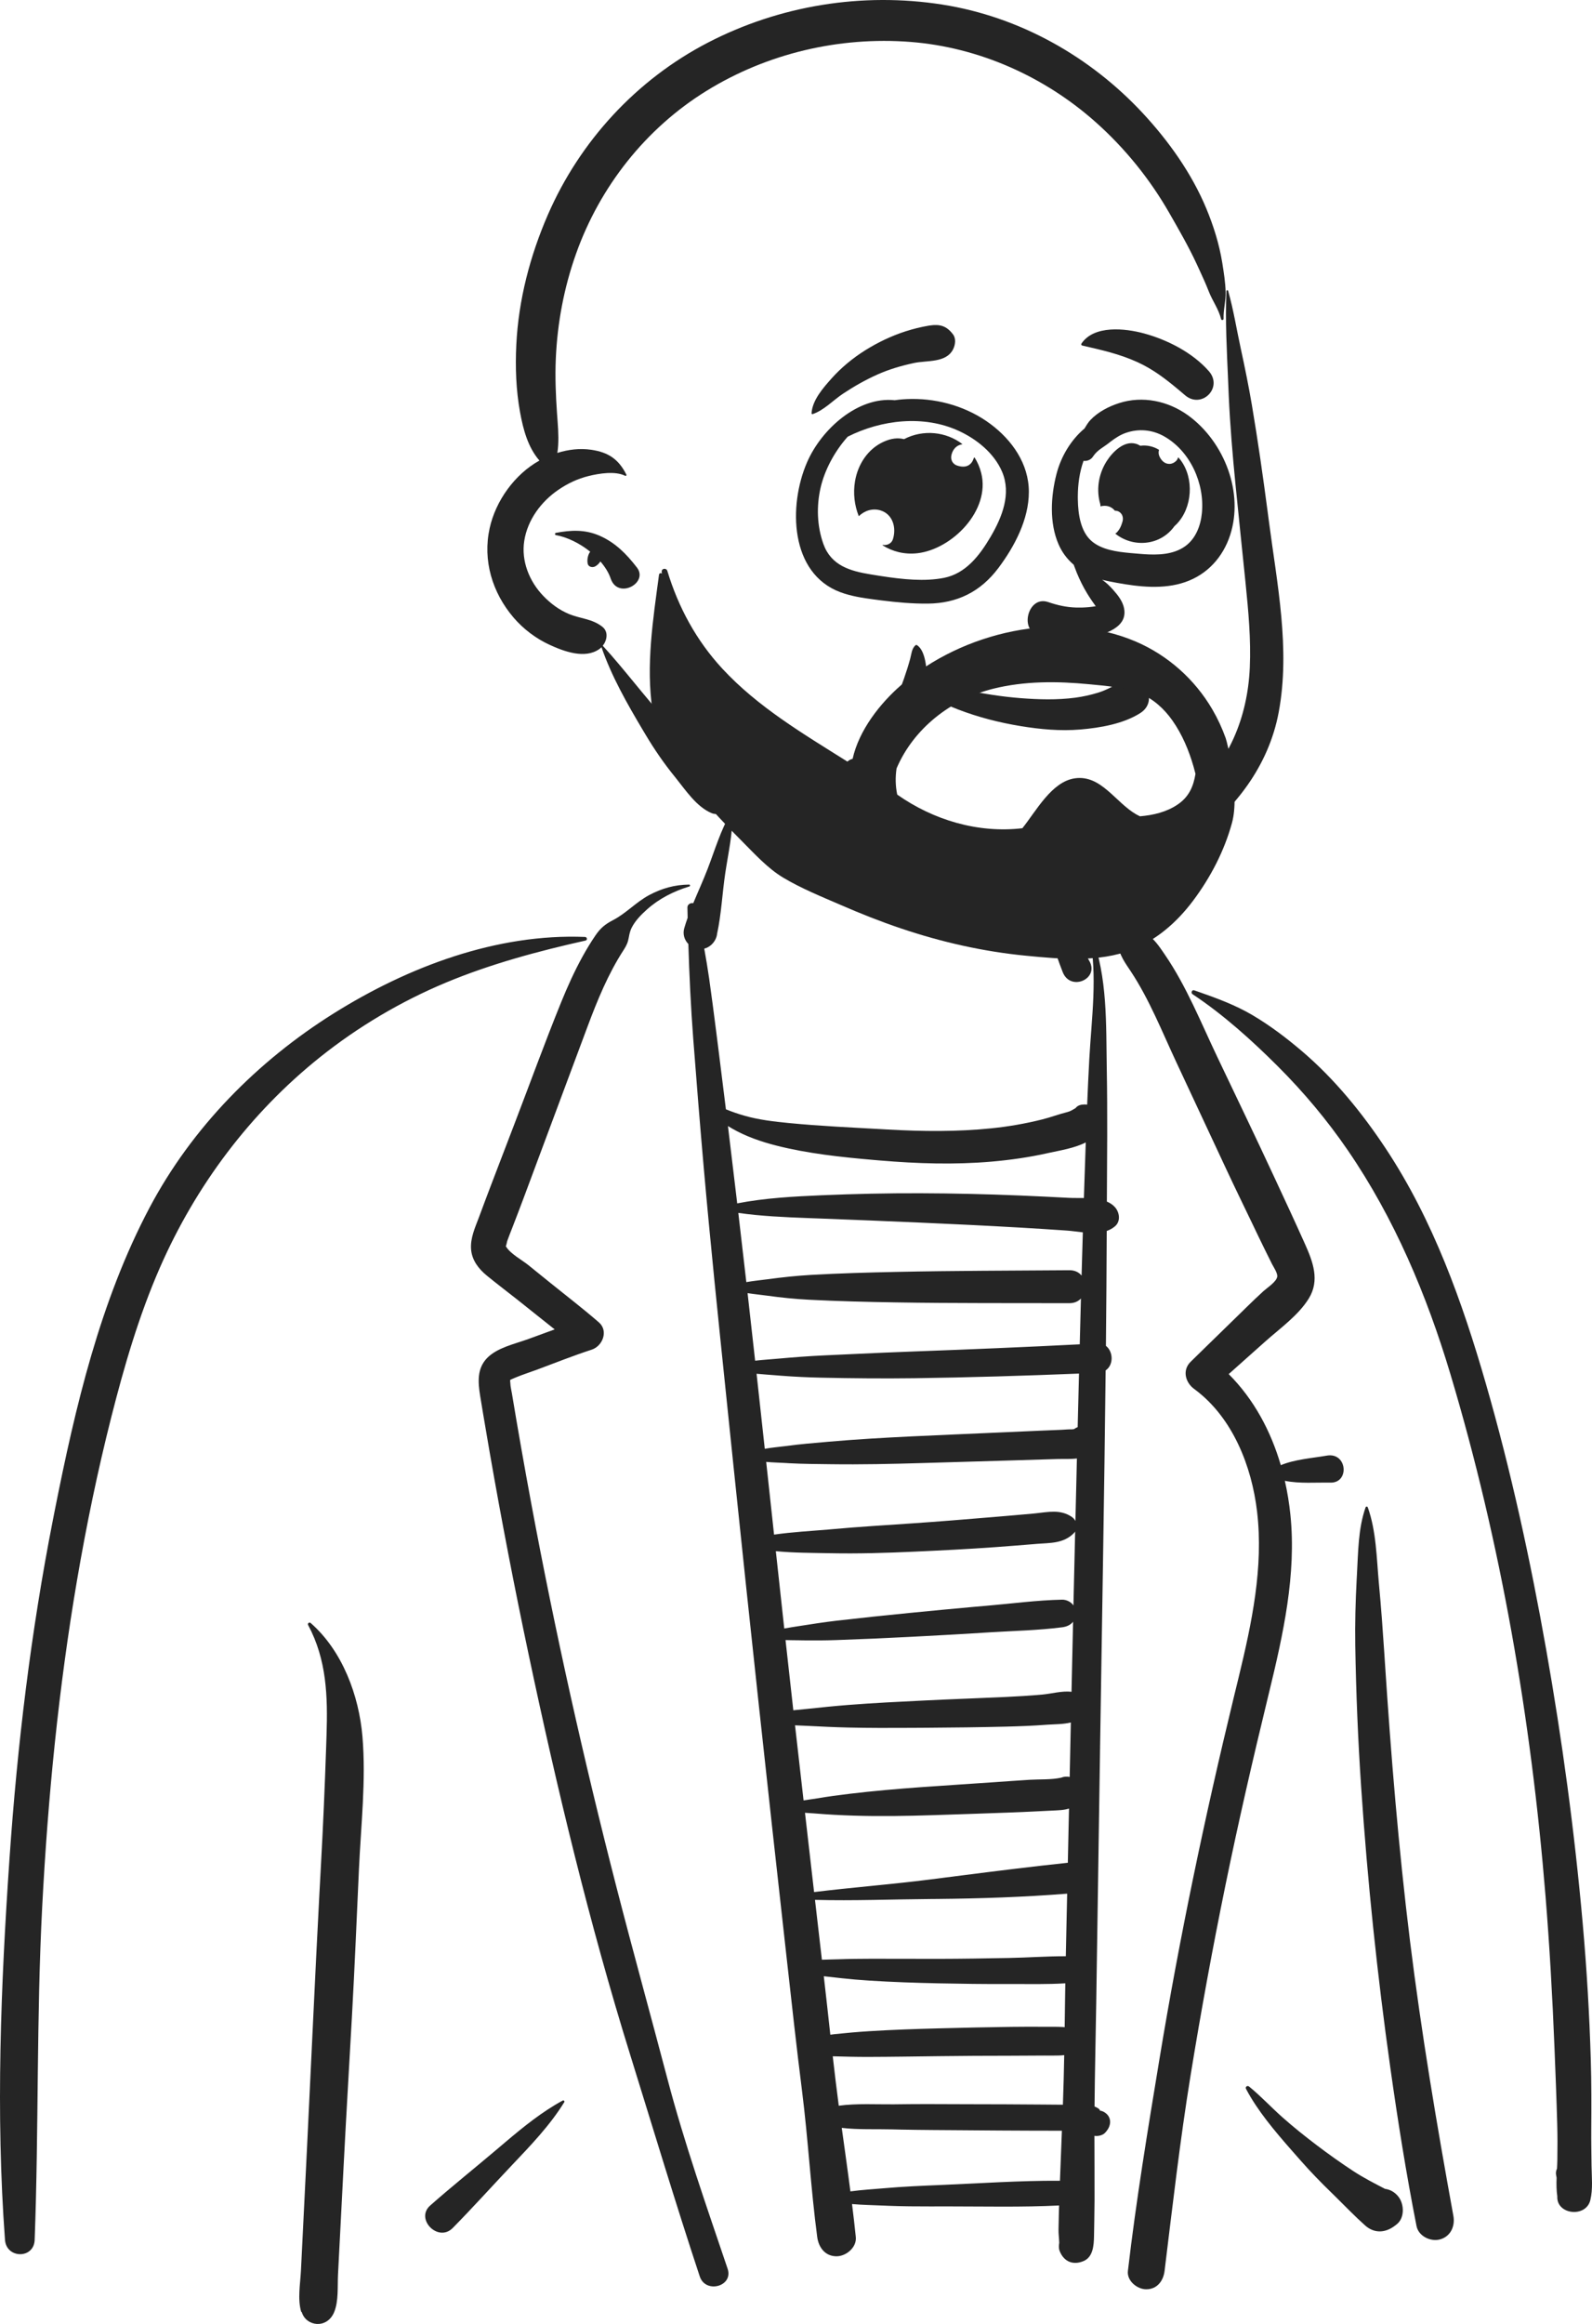
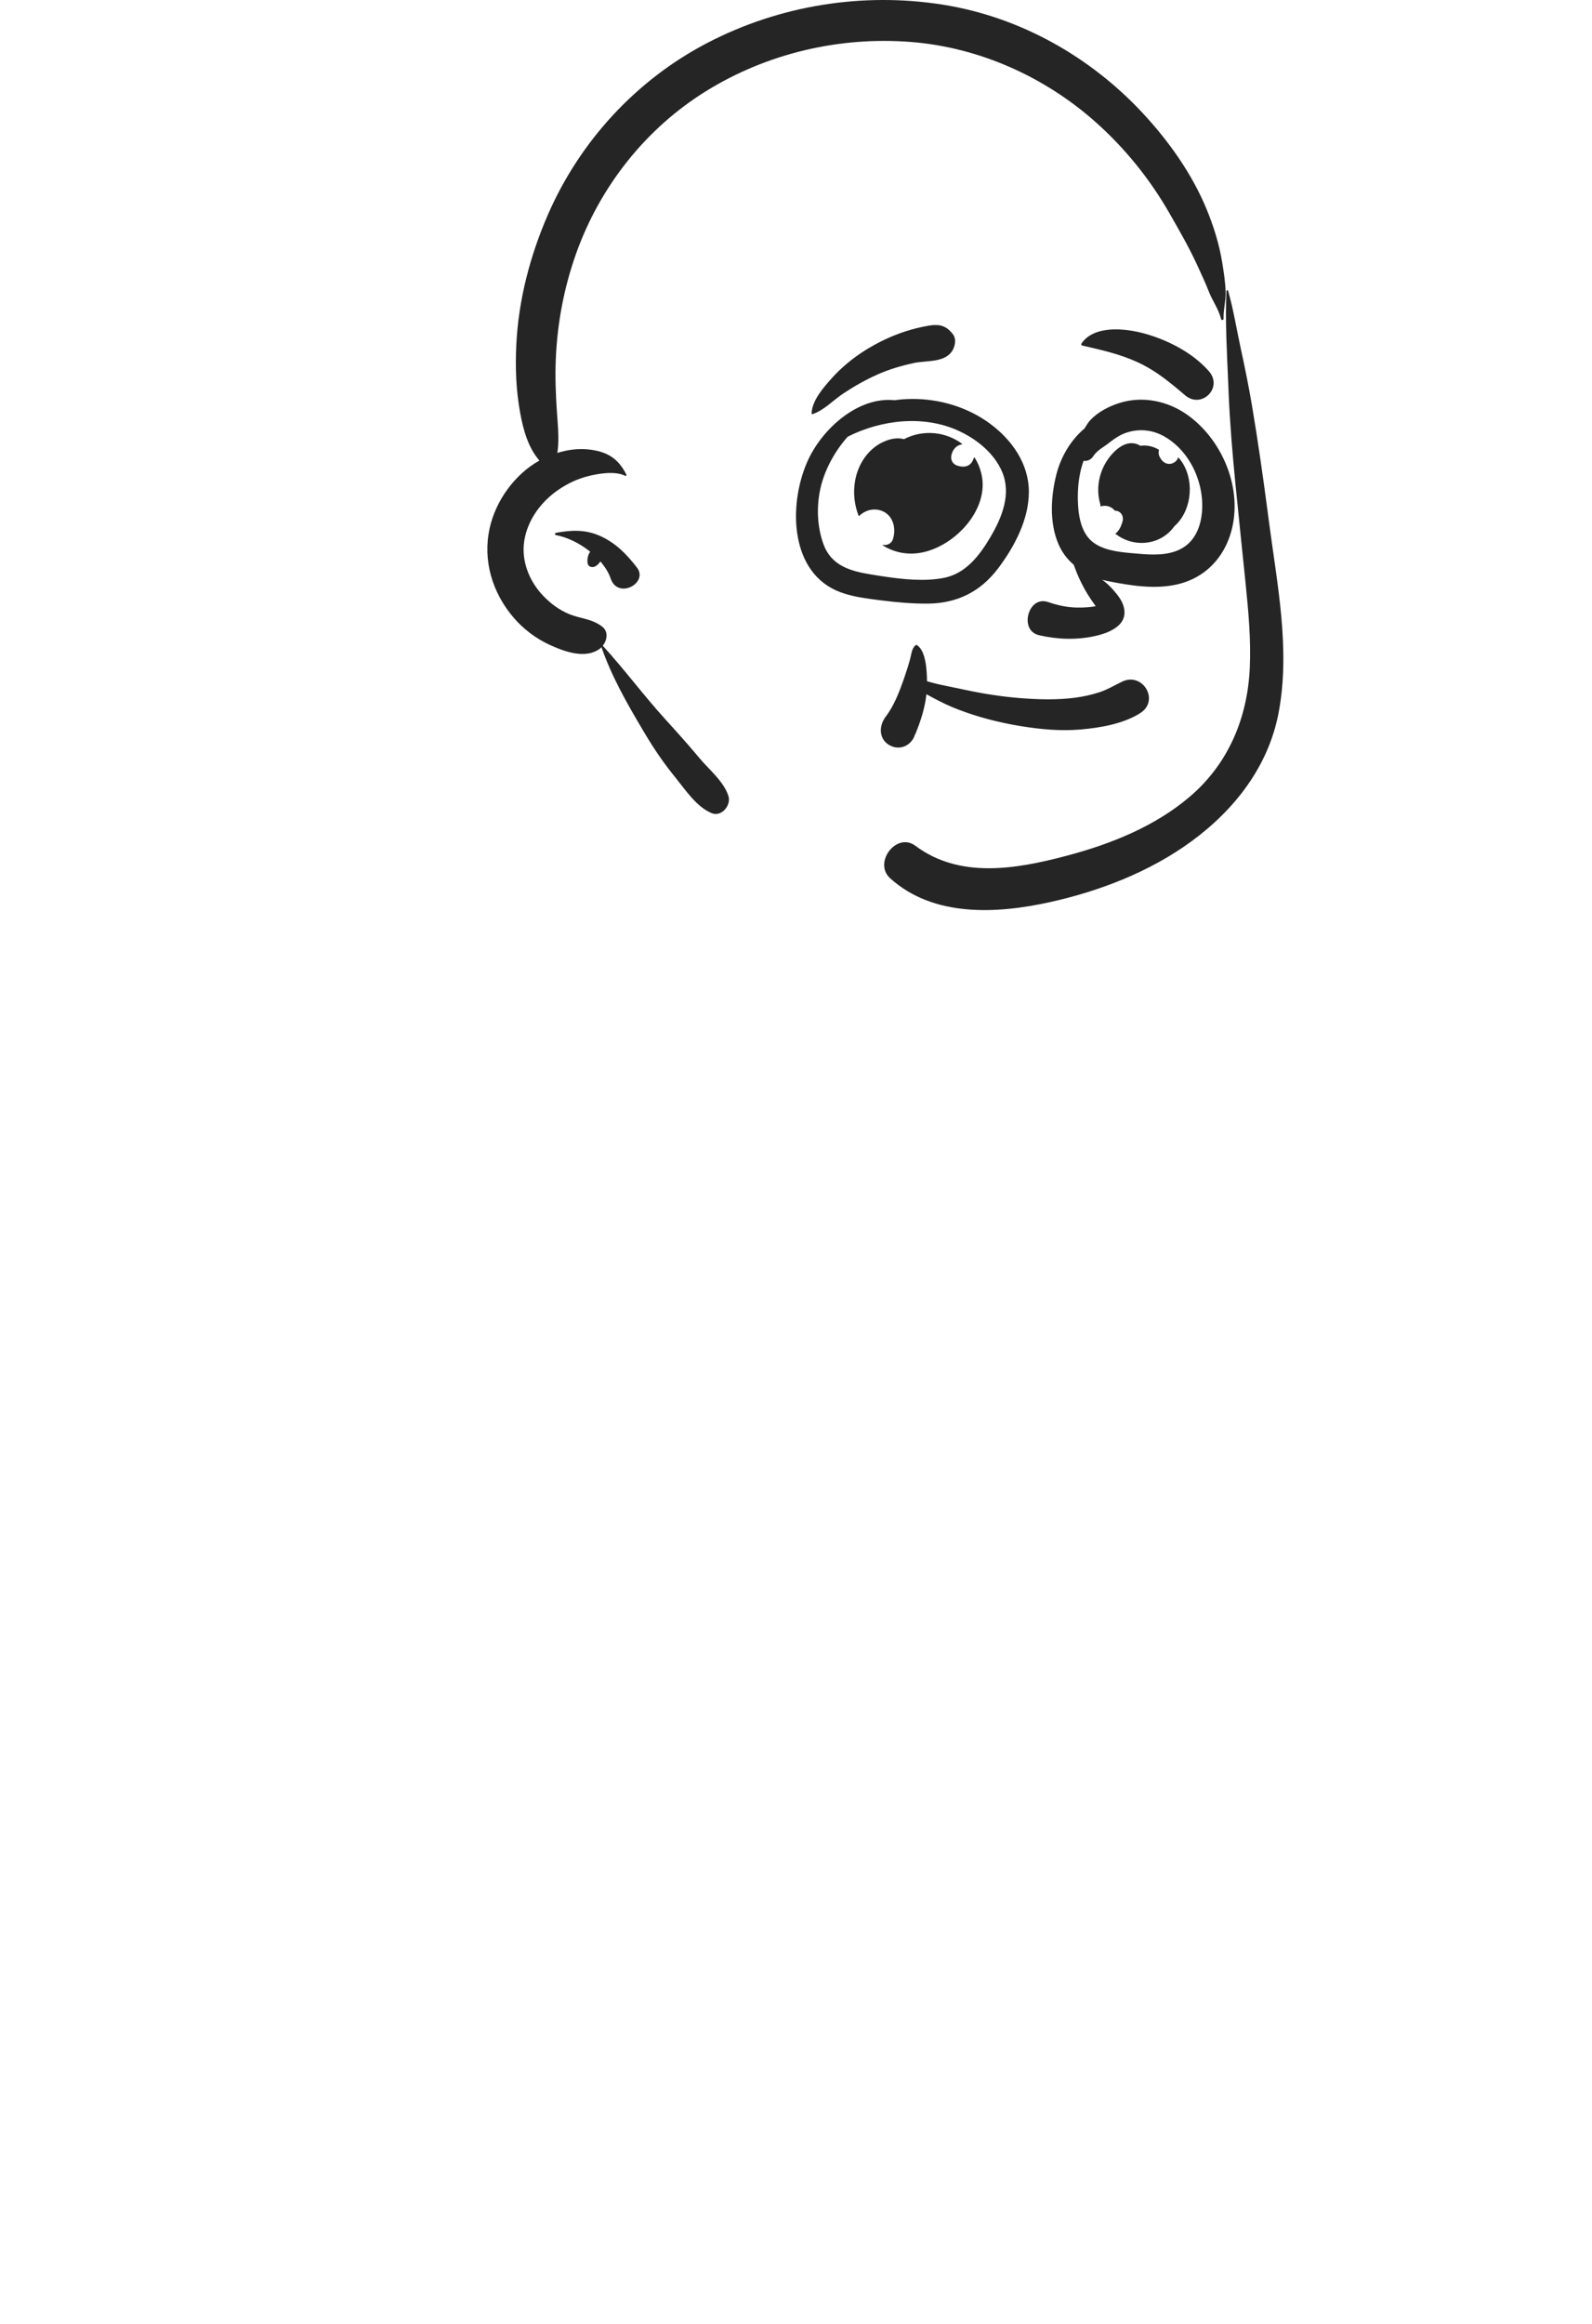
<svg xmlns="http://www.w3.org/2000/svg" width="98" height="143" viewBox="0 0 98 143" fill="none">
-   <path fill-rule="evenodd" clip-rule="evenodd" d="M18.968 99.993C18.912 99.888 19.042 99.795 19.127 99.87C21.077 101.579 22.098 104.324 22.312 106.862C22.539 109.552 22.218 112.338 22.095 115.028C21.958 118.024 21.835 121.02 21.668 124.015C21.499 127.053 21.316 130.09 21.16 133.129L20.807 139.964C20.77 140.693 20.851 141.588 20.571 142.268C20.137 143.322 18.849 143.159 18.578 142.278L18.57 142.249L18.545 142.268C18.306 141.474 18.485 140.532 18.526 139.711L18.895 132.243C19.155 126.964 19.388 121.685 19.668 116.407L19.763 114.648C19.894 112.28 19.994 109.917 20.075 107.55L20.101 106.76C20.177 104.383 20.116 102.139 18.968 99.993ZM66.238 56.171C67.324 56.068 68.144 56.428 69.131 56.807C69.56 56.972 69.967 57.162 70.379 57.36C70.895 57.607 71.227 58.044 71.545 58.506L71.715 58.755C73.038 60.691 73.928 62.925 74.933 65.034C76.107 67.5 77.294 69.961 78.444 72.439L79.011 73.66C79.295 74.27 79.578 74.881 79.856 75.494L80.338 76.56C80.821 77.642 81.255 78.786 80.565 79.902C79.924 80.939 78.788 81.742 77.889 82.544C77.138 83.214 76.387 83.883 75.636 84.552C77.189 86.105 78.231 88.06 78.843 90.156C79.713 89.794 80.775 89.725 81.675 89.568C82.935 89.349 83.089 91.253 81.9 91.23C81.022 91.213 79.993 91.302 79.092 91.118C79.249 91.806 79.362 92.506 79.434 93.207C79.813 96.883 78.986 100.579 78.123 104.136L78.052 104.428C77.116 108.277 76.228 112.136 75.433 116.017C74.637 119.906 73.921 123.812 73.285 127.73C72.638 131.719 72.18 135.73 71.688 139.739C71.613 140.346 71.231 140.866 70.56 140.866C70 140.866 69.361 140.345 69.431 139.739C69.939 135.373 70.659 131.029 71.375 126.692C72.607 119.224 74.159 111.821 75.943 104.466L76.255 103.185C77.058 99.864 77.786 96.441 77.383 93.014C77.055 90.225 75.887 87.25 73.579 85.517L73.509 85.465C72.97 85.07 72.762 84.314 73.293 83.794C73.631 83.463 73.97 83.133 74.308 82.802L76.34 80.821L76.75 80.42C77.091 80.087 77.434 79.756 77.788 79.435C78.002 79.241 78.582 78.871 78.624 78.552C78.652 78.343 78.405 77.977 78.305 77.785L77.846 76.861C77.586 76.334 77.333 75.802 77.079 75.272C76.552 74.174 76.017 73.079 75.502 71.975L72.405 65.346C71.531 63.476 70.753 61.502 69.611 59.773L69.385 59.436C69.198 59.152 69.031 58.879 68.913 58.532C68.798 58.198 68.655 57.831 68.444 57.546C67.949 56.878 67.004 56.498 66.212 56.358C66.098 56.338 66.14 56.18 66.238 56.171ZM42.418 54.43C42.487 54.43 42.498 54.528 42.434 54.547C41.48 54.834 40.568 55.296 39.823 55.964C39.467 56.283 39.109 56.646 38.889 57.076C38.805 57.241 38.758 57.415 38.724 57.595L38.713 57.656C38.657 57.981 38.575 58.163 38.41 58.423L38.381 58.468C37.436 59.926 36.773 61.547 36.167 63.169L34.847 66.707L33.528 70.245C33.103 71.385 32.678 72.525 32.253 73.665C32.018 74.294 31.777 74.921 31.535 75.548C31.431 75.819 31.319 76.089 31.223 76.364C31.21 76.401 31.168 76.628 31.137 76.683L31.148 76.701C31.414 77.148 32.123 77.522 32.525 77.846L33.91 78.965C34.897 79.762 35.91 80.537 36.867 81.37C37.469 81.893 37.095 82.83 36.424 83.048C35.3 83.414 34.198 83.852 33.091 84.266C32.644 84.433 32.178 84.579 31.736 84.763L31.467 84.879C31.362 84.926 31.412 84.926 31.416 85.119C31.421 85.323 31.478 85.534 31.511 85.734C31.884 87.987 32.28 90.236 32.697 92.481C34.173 100.419 35.937 108.3 37.948 116.12C38.964 120.069 40.053 123.999 41.092 127.942C42.127 131.875 43.49 135.752 44.791 139.603C45.158 140.69 43.434 141.157 43.076 140.076C41.576 135.546 40.205 130.976 38.788 126.42C36.271 118.325 34.287 110.054 32.533 101.764C31.664 97.654 30.868 93.53 30.148 89.392C30.012 88.609 29.878 87.825 29.747 87.04L29.556 85.887C29.425 85.064 29.351 84.208 29.991 83.557C30.615 82.922 31.688 82.697 32.51 82.399L32.57 82.377C33.093 82.182 33.62 81.994 34.145 81.801C33.371 81.193 32.608 80.571 31.837 79.963C31.214 79.473 30.582 78.993 29.969 78.492C29.463 78.078 29.051 77.547 28.998 76.874C28.945 76.187 29.24 75.549 29.477 74.918L29.5 74.857C29.734 74.228 29.968 73.599 30.208 72.972L31.694 69.09C32.639 66.623 33.543 64.136 34.536 61.688C34.929 60.72 35.358 59.767 35.864 58.851C36.108 58.409 36.369 57.977 36.654 57.561C36.972 57.093 37.261 56.865 37.755 56.608C38.544 56.195 39.164 55.504 39.957 55.079C40.735 54.662 41.535 54.439 42.418 54.43ZM44.981 50.029C45.011 49.977 45.091 50 45.092 50.059C45.113 51.285 44.821 52.538 44.642 53.75C44.462 54.966 44.404 56.251 44.143 57.454C44.138 57.51 44.127 57.565 44.111 57.62L44.099 57.661C43.989 57.998 43.703 58.284 43.352 58.373C43.462 58.984 43.566 59.596 43.654 60.212C43.804 61.27 43.941 62.329 44.076 63.389L44.237 64.66C44.39 65.859 44.538 67.058 44.685 68.257C45.057 68.412 45.438 68.541 45.827 68.652C46.724 68.909 47.643 69.013 48.569 69.104C50.454 69.288 52.354 69.374 54.246 69.479L54.651 69.502C56.779 69.623 58.917 69.645 61.039 69.427C62.091 69.319 63.135 69.138 64.161 68.88C64.682 68.75 65.189 68.555 65.709 68.427C65.882 68.385 66.036 68.287 66.209 68.183C66.286 68.086 66.393 68.012 66.534 67.984L66.572 67.977L66.609 67.972L66.622 67.966L66.621 67.97C66.728 67.956 66.829 67.956 66.924 67.969C66.962 67.034 67.003 66.099 67.055 65.164C67.193 62.654 67.575 60.035 67.065 57.547C67.048 57.463 67.162 57.433 67.192 57.512C68.193 60.146 68.081 63.027 68.131 65.799C68.18 68.511 68.15 71.225 68.137 73.937C68.331 74.019 68.505 74.131 68.642 74.289C68.917 74.603 68.996 75.149 68.642 75.452C68.486 75.587 68.312 75.68 68.128 75.745C68.118 78.101 68.102 80.457 68.078 82.814C68.527 83.16 68.569 83.981 68.061 84.323C67.977 91.954 67.838 99.584 67.723 107.213L67.482 123.22C67.45 125.353 67.396 127.485 67.377 129.618L67.392 129.624L67.446 129.648C67.536 129.69 67.669 129.759 67.697 129.828C67.704 129.847 67.706 129.859 67.705 129.869C67.853 129.889 67.999 129.959 68.125 130.078C68.436 130.374 68.373 130.819 68.125 131.12L68.058 131.201C67.904 131.389 67.61 131.461 67.37 131.423C67.372 132.754 67.381 134.085 67.377 135.416C67.375 135.822 67.369 136.229 67.362 136.635L67.345 137.61C67.334 138.166 67.285 138.873 66.715 139.123C66.071 139.405 65.494 139.174 65.234 138.521C65.163 138.344 65.178 138.18 65.204 138.005C65.196 137.742 65.155 137.438 65.16 137.194L65.181 136.178C65.184 136.021 65.191 135.865 65.195 135.708L65.177 135.71C62.89 135.821 60.588 135.766 58.298 135.765L57.279 135.767C56.43 135.767 55.578 135.763 54.729 135.73L54.411 135.717C53.776 135.687 53.108 135.678 52.449 135.621C52.533 136.296 52.612 136.972 52.681 137.648C52.748 138.29 52.085 138.835 51.494 138.835C50.791 138.835 50.39 138.284 50.306 137.648C49.909 134.652 49.747 131.628 49.368 128.63C49.028 125.944 48.734 123.252 48.434 120.562L48.334 119.665C47.239 109.874 46.176 100.079 45.159 90.279L44.685 85.698C44.207 81.08 43.726 76.463 43.32 71.839C43.088 69.195 42.875 66.551 42.673 63.904C42.526 61.96 42.433 60.027 42.373 58.087C42.135 57.842 42.015 57.485 42.121 57.116C42.182 56.901 42.254 56.687 42.33 56.473C42.325 56.263 42.32 56.053 42.316 55.843C42.312 55.644 42.514 55.542 42.676 55.575C42.971 54.863 43.294 54.158 43.565 53.453C44.002 52.313 44.363 51.084 44.981 50.029ZM20.545 62.355C25.119 59.491 30.564 57.431 36.017 57.653C36.141 57.658 36.176 57.847 36.047 57.875C33.138 58.524 30.198 59.314 27.444 60.464C24.682 61.618 22.056 63.171 19.717 65.037C15.402 68.481 12.048 72.96 9.839 78.009C8.546 80.966 7.639 84.089 6.847 87.213C6.009 90.518 5.319 93.86 4.744 97.221C3.61 103.861 2.95 110.574 2.599 117.299C2.241 124.14 2.389 130.985 2.134 137.826C2.09 139.012 0.393 138.989 0.307 137.826C-0.27 130.048 0.05 122.146 0.584 114.373C1.064 107.385 1.903 100.412 3.254 93.537L3.371 92.941C4.634 86.58 6.157 80.065 9.209 74.305C11.816 69.387 15.839 65.301 20.545 62.355ZM84.061 92.755C84.085 92.687 84.175 92.688 84.199 92.755C84.72 94.213 84.739 95.858 84.878 97.395L84.889 97.513C85.021 98.915 85.121 100.318 85.215 101.723L85.249 102.25C85.623 107.98 86.09 113.704 86.793 119.404C87.494 125.083 88.442 130.722 89.467 136.35C89.581 136.977 89.303 137.615 88.645 137.796C88.065 137.955 87.321 137.598 87.198 136.975C86.562 133.745 86.047 130.51 85.588 127.252C84.78 121.514 84.177 115.75 83.79 109.969C83.595 107.065 83.475 104.163 83.427 101.253C83.406 99.903 83.441 98.549 83.513 97.201L83.53 96.89C83.609 95.511 83.601 94.07 84.061 92.755ZM34.637 129.254C34.698 129.221 34.774 129.289 34.735 129.352C33.849 130.79 32.651 132.029 31.493 133.251C30.282 134.529 29.102 135.844 27.867 137.096C26.974 138.001 25.539 136.542 26.481 135.712C27.805 134.545 29.189 133.437 30.537 132.296L31.126 131.797C32.231 130.864 33.369 129.94 34.637 129.254ZM76.702 128.534C76.636 128.408 76.787 128.306 76.89 128.389C77.604 128.97 78.245 129.662 78.934 130.274C79.618 130.881 80.326 131.447 81.054 131.999C81.785 132.553 82.532 133.085 83.299 133.588C83.936 134.005 84.591 134.34 85.258 134.686C85.566 134.726 85.852 134.877 86.081 135.164C86.442 135.618 86.481 136.473 85.979 136.867L85.889 136.937C85.304 137.397 84.609 137.453 84.033 136.937C83.389 136.362 82.781 135.729 82.163 135.12L81.978 134.939C81.314 134.294 80.666 133.629 80.055 132.933L79.502 132.305C78.477 131.137 77.409 129.877 76.702 128.534ZM73.412 61.177C73.293 61.099 73.366 60.887 73.513 60.938L73.782 61.031C74.906 61.421 76.063 61.853 77.084 62.454C78.18 63.1 79.193 63.869 80.161 64.694C82.163 66.401 83.867 68.501 85.315 70.69C88.221 75.082 90.017 80.112 91.468 85.145C93.015 90.511 94.206 95.993 95.178 101.491C96.166 107.077 96.928 112.714 97.429 118.366C97.676 121.15 97.842 123.935 97.925 126.729C97.968 128.166 97.966 129.602 97.954 131.04C97.951 131.409 97.954 131.779 97.958 132.148L97.972 133.257C97.98 133.958 98.064 134.695 97.897 135.38C97.629 136.482 95.804 136.276 95.864 135.15C95.809 134.775 95.806 134.387 95.821 133.999C95.812 133.949 95.803 133.898 95.792 133.846C95.762 133.697 95.788 133.559 95.846 133.441C95.856 133.254 95.864 133.069 95.867 132.887C95.879 132.147 95.879 131.41 95.858 130.67C95.815 129.11 95.753 127.55 95.69 125.99C95.565 122.874 95.39 119.756 95.137 116.647C94.257 105.826 92.399 94.944 89.278 84.533C87.829 79.699 85.831 74.953 82.965 70.776C81.693 68.921 80.257 67.208 78.666 65.618C77.065 64.019 75.301 62.427 73.412 61.177ZM51.816 130.934L52.033 132.496C52.141 133.278 52.248 134.059 52.349 134.842C53.04 134.747 53.746 134.708 54.411 134.649C55.576 134.546 56.748 134.496 57.916 134.448C60.332 134.348 62.759 134.176 65.177 134.188C65.201 134.188 65.225 134.19 65.248 134.191L65.368 131.108L63.669 131.106C62.23 131.103 60.791 131.091 59.352 131.079C58.056 131.068 56.759 131.066 55.463 131.039L54.908 131.026C53.925 130.999 52.84 131.054 51.816 130.934ZM65.511 126.458C65.442 126.467 65.371 126.473 65.296 126.477C64.96 126.491 64.62 126.481 64.284 126.484C63.567 126.49 62.85 126.495 62.133 126.495C60.699 126.495 59.265 126.503 57.832 126.521C56.356 126.538 54.881 126.564 53.405 126.567C52.69 126.568 51.977 126.549 51.262 126.529C51.378 127.544 51.499 128.558 51.632 129.57C52.742 129.42 53.936 129.495 55.021 129.485L55.162 129.483C56.643 129.458 58.125 129.477 59.606 129.478C61.13 129.48 62.654 129.485 64.177 129.498L65.429 129.508L65.432 129.445C65.469 128.45 65.492 127.455 65.511 126.458ZM50.711 121.604C50.85 122.802 50.98 124.001 51.113 125.201C51.202 125.187 51.291 125.176 51.382 125.166C52.098 125.091 52.813 125.027 53.532 124.983C54.964 124.894 56.397 124.847 57.832 124.809C59.307 124.769 60.783 124.739 62.259 124.718C62.977 124.708 63.693 124.709 64.41 124.714C64.747 124.716 65.087 124.706 65.422 124.728C65.462 124.731 65.501 124.735 65.539 124.739L65.564 122.939C65.568 122.638 65.573 122.338 65.578 122.038C64.469 122.107 63.342 122.081 62.235 122.081L61.98 122.082C60.588 122.088 59.196 122.069 57.804 122.04C56.369 122.01 54.936 121.963 53.503 121.871C52.923 121.834 52.346 121.785 51.769 121.721L51.48 121.688C51.229 121.659 50.97 121.635 50.711 121.604ZM65.692 116.522C63.023 116.733 60.367 116.822 57.691 116.848L57.289 116.851C54.924 116.869 52.539 116.967 50.169 116.904C50.31 118.132 50.452 119.359 50.594 120.587C50.934 120.571 51.275 120.571 51.606 120.559C52.282 120.535 52.954 120.529 53.63 120.527C55.021 120.524 56.413 120.536 57.804 120.533C59.238 120.53 60.672 120.506 62.106 120.479C63.268 120.457 64.443 120.37 65.609 120.373L65.692 116.522ZM65.805 111.284C65.496 111.387 65.13 111.393 64.73 111.412L63.697 111.463C63.218 111.487 62.739 111.509 62.259 111.526C60.662 111.585 59.065 111.639 57.468 111.69C55.831 111.742 54.187 111.772 52.55 111.72C51.748 111.695 50.953 111.653 50.154 111.586C49.956 111.57 49.755 111.559 49.553 111.545C49.739 113.171 49.925 114.798 50.113 116.424C52.472 116.135 54.85 115.954 57.207 115.655L59.337 115.383C61.467 115.112 63.595 114.846 65.733 114.621L65.805 111.284ZM65.919 105.989C65.465 106.101 64.948 106.095 64.512 106.123L64.431 106.128C63.605 106.191 62.777 106.222 61.949 106.243C60.327 106.283 58.704 106.303 57.081 106.313L56.105 106.319C54.804 106.326 53.504 106.33 52.203 106.299C51.368 106.28 50.535 106.239 49.701 106.197C49.451 106.185 49.196 106.176 48.94 106.164C49.114 107.703 49.29 109.243 49.466 110.783C49.74 110.739 50.015 110.706 50.278 110.662C50.95 110.548 51.621 110.458 52.298 110.377C53.764 110.201 55.238 110.075 56.712 109.968C58.224 109.859 59.738 109.766 61.251 109.66L62.322 109.585C62.679 109.56 63.036 109.536 63.394 109.514C64.004 109.477 64.713 109.519 65.319 109.386C65.483 109.318 65.664 109.302 65.847 109.341L65.919 105.989ZM66.056 99.791C65.899 99.99 65.664 100.095 65.385 100.131C63.928 100.319 62.434 100.35 60.965 100.439L60.706 100.455C59.189 100.555 57.672 100.633 56.154 100.714C54.594 100.797 53.035 100.864 51.475 100.918C50.812 100.941 50.147 100.944 49.483 100.936L49.199 100.931C48.926 100.927 48.641 100.927 48.355 100.918C48.513 102.358 48.673 103.798 48.835 105.237C49.127 105.205 49.418 105.181 49.701 105.151C50.535 105.063 51.367 104.976 52.203 104.911C53.786 104.786 55.37 104.711 56.956 104.633C58.579 104.552 60.202 104.499 61.825 104.423C62.612 104.386 63.399 104.341 64.183 104.269C64.733 104.218 65.386 104.031 65.96 104.1C65.991 102.663 66.024 101.227 66.056 99.791ZM66.184 94.239C66.159 94.277 66.13 94.314 66.095 94.349C65.454 94.982 64.663 94.933 63.813 94.999L63.761 95.004C62.928 95.073 62.095 95.14 61.261 95.2C59.594 95.32 57.924 95.404 56.255 95.479C54.547 95.556 52.828 95.609 51.118 95.574C50.023 95.552 48.876 95.555 47.759 95.449C47.931 97.035 48.103 98.62 48.277 100.206C48.591 100.147 48.907 100.101 49.206 100.054C49.961 99.936 50.716 99.817 51.475 99.729C52.991 99.555 54.508 99.392 56.027 99.245C57.327 99.119 58.626 98.991 59.926 98.876L60.706 98.809C62.258 98.678 63.828 98.463 65.385 98.432C65.641 98.427 65.931 98.566 66.078 98.786C66.113 97.27 66.148 95.754 66.184 94.239ZM66.292 89.744C65.896 89.792 65.469 89.765 65.103 89.777C64.179 89.807 63.254 89.835 62.33 89.862L56.783 90.025C54.894 90.081 52.999 90.123 51.11 90.096C50.279 90.084 49.444 90.083 48.613 90.038L48.336 90.021C47.994 89.998 47.575 89.995 47.165 89.954L47.649 94.429C48.76 94.269 49.906 94.209 51.008 94.115L51.243 94.094C52.868 93.946 54.502 93.849 56.13 93.738C57.8 93.625 59.468 93.488 61.136 93.348C61.97 93.278 62.803 93.208 63.636 93.132L63.739 93.121C64.526 93.039 65.266 92.865 65.963 93.328C66.065 93.396 66.145 93.487 66.2 93.588C66.23 92.307 66.26 91.025 66.292 89.744ZM66.421 84.52C63.043 84.656 59.664 84.759 56.283 84.805C54.38 84.83 52.48 84.812 50.577 84.772C49.752 84.755 48.92 84.716 48.096 84.653L47.787 84.628C47.395 84.595 46.983 84.571 46.573 84.531C46.743 86.07 46.911 87.609 47.078 89.149C47.481 89.074 47.902 89.039 48.256 88.994L48.336 88.984C49.214 88.863 50.101 88.793 50.984 88.715C52.702 88.564 54.429 88.466 56.152 88.383C57.917 88.299 59.682 88.227 61.447 88.148L63.212 88.07C63.506 88.056 63.8 88.044 64.095 88.031C64.515 88.014 64.935 87.997 65.355 87.979C65.563 87.971 65.778 87.943 65.986 87.953L66.045 87.945C66.072 87.942 66.096 87.939 66.118 87.937C66.175 87.894 66.235 87.858 66.3 87.831L66.339 87.816L66.421 84.52ZM46.019 79.57C46.176 80.956 46.331 82.341 46.484 83.727C46.966 83.672 47.454 83.642 47.914 83.6C48.842 83.517 49.773 83.445 50.704 83.402L52.564 83.316C53.803 83.258 55.043 83.203 56.283 83.158C59.678 83.034 63.074 82.892 66.467 82.719C66.49 81.779 66.515 80.839 66.54 79.9C66.377 80.074 66.142 80.188 65.833 80.188C62.271 80.178 58.706 80.199 55.144 80.14C53.361 80.111 51.58 80.068 49.799 79.976C48.928 79.932 48.052 79.841 47.187 79.721C46.818 79.67 46.415 79.633 46.019 79.57ZM45.449 74.634C45.617 76.053 45.781 77.472 45.942 78.892C46.385 78.813 46.842 78.771 47.255 78.715C48.141 78.595 49.034 78.499 49.927 78.448C51.665 78.35 53.404 78.301 55.144 78.264C58.706 78.188 62.271 78.189 65.833 78.161C66.168 78.158 66.416 78.29 66.579 78.488C66.604 77.602 66.63 76.715 66.657 75.829C66.313 75.793 65.972 75.741 65.656 75.719C64.686 75.652 63.715 75.59 62.744 75.534C60.718 75.418 58.69 75.319 56.662 75.231C54.634 75.143 52.605 75.057 50.577 74.982L49.689 74.949C48.279 74.897 46.844 74.831 45.449 74.634ZM44.811 69.289C44.986 70.727 45.157 72.164 45.328 73.602L45.38 74.047C47.077 73.717 48.865 73.621 50.577 73.548C52.606 73.462 54.631 73.417 56.662 73.424C58.691 73.43 60.717 73.478 62.744 73.561C63.757 73.603 64.77 73.651 65.782 73.706C66.061 73.721 66.387 73.713 66.723 73.718C66.73 73.492 66.737 73.266 66.744 73.041C66.775 72.126 66.805 71.21 66.837 70.296C66.152 70.647 65.262 70.788 64.574 70.938L64.495 70.956C63.359 71.21 62.199 71.376 61.039 71.477C58.761 71.675 56.46 71.601 54.185 71.409L53.786 71.375C51.788 71.202 49.716 70.982 47.779 70.488C46.857 70.253 45.903 69.924 45.076 69.447C44.99 69.397 44.901 69.345 44.811 69.289ZM64.051 52.209C64.07 52.132 64.187 52.114 64.225 52.187C64.494 52.697 64.594 53.31 64.781 53.857C64.982 54.445 65.17 55.038 65.392 55.619C65.855 56.833 66.402 57.999 67.053 59.124C67.699 60.237 65.891 61.032 65.417 59.813C64.926 58.555 64.523 57.255 64.279 55.925C64.16 55.276 64.054 54.619 64.02 53.96C63.99 53.394 63.91 52.761 64.051 52.209Z" fill="#252525" />
  <path fill-rule="evenodd" clip-rule="evenodd" d="M75.496 17.91C75.499 17.85 75.586 17.836 75.602 17.896C75.934 19.069 76.121 20.265 76.381 21.457C76.63 22.606 76.866 23.757 77.062 24.916C77.432 27.102 77.744 29.294 78.034 31.492L78.106 32.041C78.61 35.908 79.442 39.937 78.714 43.826C78.093 47.145 76.011 49.82 73.327 51.781C70.786 53.638 67.705 54.83 64.646 55.507C61.363 56.234 57.472 56.451 54.8 54.047C53.731 53.084 55.189 51.174 56.349 52.043C59.073 54.083 62.538 53.481 65.612 52.67L65.705 52.645C68.403 51.928 71.119 50.84 73.261 49.005C75.629 46.976 76.8 44.16 76.935 41.072C77.011 39.337 76.849 37.604 76.674 35.879L76.655 35.687C76.454 33.715 76.244 31.743 76.05 29.77C75.873 27.971 75.72 26.161 75.639 24.353L75.601 23.442C75.523 21.604 75.417 19.739 75.496 17.91ZM43.547 2.638C47.98 0.334 53.075 -0.491 58.008 0.282C62.751 1.026 67.103 3.47 70.357 6.974C71.945 8.685 73.355 10.664 74.256 12.826C74.703 13.9 75.054 15.021 75.24 16.171C75.336 16.763 75.431 17.376 75.449 17.976C75.465 18.531 75.302 19.052 75.321 19.616C75.324 19.704 75.189 19.721 75.168 19.637C75.014 19.008 74.643 18.532 74.41 17.934C74.236 17.487 74.038 17.051 73.837 16.617L73.665 16.245C73.163 15.162 72.564 14.125 71.971 13.091C70.777 11.008 69.245 9.116 67.451 7.519C64.302 4.715 60.261 2.906 56.044 2.58C51.667 2.241 47.228 3.283 43.49 5.591C39.752 7.899 36.926 11.486 35.459 15.617C34.718 17.701 34.309 19.873 34.214 22.081C34.166 23.199 34.211 24.326 34.289 25.441L34.328 25.973C34.374 26.611 34.405 27.247 34.31 27.869C34.984 27.659 35.691 27.572 36.4 27.676C37.454 27.831 38.084 28.262 38.556 29.202C38.581 29.252 38.532 29.301 38.483 29.276C37.87 28.971 36.878 29.131 36.229 29.292C35.553 29.458 34.945 29.748 34.371 30.14C33.309 30.864 32.477 31.987 32.273 33.275C32.075 34.52 32.587 35.78 33.446 36.671C33.888 37.131 34.417 37.528 35.009 37.775C35.727 38.076 36.438 38.066 37.074 38.562C37.467 38.869 37.372 39.394 37.105 39.734C38.446 41.202 39.635 42.809 40.976 44.282C41.597 44.966 42.214 45.65 42.809 46.355L43.032 46.62C43.626 47.337 44.572 48.094 44.844 48.995C45.013 49.556 44.412 50.289 43.804 50.034C42.872 49.642 42.206 48.622 41.576 47.84L41.535 47.789C40.874 46.978 40.288 46.122 39.752 45.226L39.575 44.93C38.606 43.302 37.644 41.613 37.026 39.824C36.985 39.865 36.942 39.904 36.897 39.936C36.006 40.569 34.711 40.082 33.821 39.672C32.981 39.284 32.212 38.701 31.611 37.998C30.306 36.469 29.705 34.489 30.141 32.505C30.51 30.824 31.676 29.189 33.206 28.339C32.5 27.527 32.208 26.433 32.013 25.364C31.765 23.999 31.715 22.599 31.783 21.215C31.917 18.457 32.628 15.739 33.726 13.214C35.692 8.696 39.167 4.916 43.547 2.638ZM34.218 32.789C35.148 32.614 36.015 32.572 36.912 32.966C37.886 33.392 38.571 34.097 39.208 34.922C39.932 35.861 38.075 36.887 37.607 35.64L37.593 35.602C37.468 35.233 37.243 34.876 36.959 34.548C36.873 34.678 36.759 34.793 36.625 34.859C36.463 34.939 36.215 34.884 36.176 34.677C36.132 34.447 36.18 34.168 36.313 33.973L36.331 33.947C35.686 33.428 34.909 33.049 34.218 32.927C34.148 32.915 34.149 32.801 34.218 32.789Z" fill="#252525" />
  <path fill-rule="evenodd" clip-rule="evenodd" d="M56.348 39.71C56.375 39.685 56.416 39.676 56.448 39.697C56.993 40.049 57.058 41.234 57.064 41.918C57.29 41.978 57.512 42.046 57.723 42.094C58.17 42.195 58.62 42.283 59.069 42.376L59.405 42.447C60.53 42.689 61.675 42.868 62.821 42.958C63.933 43.045 65.078 43.077 66.187 42.931C66.663 42.868 67.136 42.763 67.597 42.622C68.141 42.456 68.574 42.182 69.08 41.941C70.346 41.338 71.408 43.105 70.189 43.88C69.142 44.545 67.715 44.785 66.507 44.888C65.272 44.993 64.043 44.878 62.823 44.678C61.504 44.462 60.213 44.131 58.962 43.65C58.433 43.447 57.922 43.2 57.422 42.931L57.286 42.857C57.203 42.811 57.117 42.765 57.029 42.718C56.936 43.572 56.666 44.396 56.34 45.188L56.333 45.174C56.154 45.799 55.51 46.185 54.87 45.91C54.117 45.586 54.06 44.736 54.498 44.132L54.519 44.104C55.033 43.428 55.356 42.589 55.636 41.789C55.78 41.379 55.913 40.959 56.028 40.539C56.111 40.236 56.115 39.931 56.348 39.71ZM75.728 32.916C75.282 34.292 74.31 35.353 72.955 35.819C71.613 36.281 70.121 36.112 68.749 35.863C68.448 35.808 68.144 35.748 67.841 35.677C68.089 35.835 68.309 36.056 68.519 36.29C68.829 36.636 69.111 37.001 69.196 37.434C69.281 37.864 69.147 38.191 68.904 38.438C68.529 38.818 67.925 39.023 67.413 39.136C66.266 39.389 65.117 39.349 63.977 39.09C63.685 39.023 63.488 38.864 63.377 38.656C63.242 38.403 63.231 38.088 63.308 37.802C63.386 37.515 63.552 37.251 63.795 37.105C63.994 36.985 64.243 36.952 64.527 37.048C65.095 37.242 65.659 37.37 66.259 37.384C66.513 37.39 66.769 37.383 67.022 37.359C67.166 37.345 67.309 37.327 67.451 37.303C67.367 37.189 67.286 37.073 67.207 36.956C67.112 36.817 67.021 36.676 66.933 36.534C66.681 36.12 66.47 35.695 66.285 35.246C66.226 35.102 66.171 34.958 66.118 34.813C66.111 34.792 66.103 34.771 66.096 34.75C66.079 34.736 66.063 34.722 66.047 34.708C65.685 34.388 65.382 33.994 65.168 33.506C64.587 32.185 64.681 30.544 65.034 29.172C65.316 28.072 65.939 27.054 66.763 26.363C66.907 26.121 67.002 25.974 67.118 25.851C67.591 25.348 68.252 25.008 68.896 24.802C70.336 24.34 71.904 24.671 73.124 25.55C74.25 26.361 75.132 27.577 75.609 28.93C76.06 30.211 76.148 31.616 75.728 32.916ZM56.12 24.549C57.832 24.534 59.574 25.05 60.963 26.084C62.292 27.073 63.336 28.534 63.334 30.273C63.333 31.967 62.447 33.632 61.465 34.943C60.362 36.415 58.921 37.125 57.109 37.142C56.167 37.15 55.218 37.065 54.283 36.948L53.781 36.883C53.09 36.792 52.392 36.684 51.737 36.442C48.62 35.286 48.524 31.116 49.678 28.451C50.569 26.393 52.826 24.386 55.075 24.627C55.414 24.578 55.762 24.552 56.12 24.549ZM59.012 26.51C56.868 25.526 54.263 25.821 52.184 26.87C51.36 27.789 50.758 28.946 50.514 30.009C50.254 31.143 50.292 32.365 50.683 33.465C51.161 34.807 52.337 35.139 53.606 35.346L54.098 35.425L54.305 35.457C55.551 35.647 56.914 35.794 58.112 35.557C59.447 35.291 60.295 34.189 60.962 33.059L60.993 33.006C61.686 31.822 62.266 30.382 61.685 29.025C61.191 27.872 60.111 27.014 59.012 26.51ZM71.665 26.852C70.929 26.436 70.09 26.36 69.296 26.639C68.954 26.759 68.659 26.953 68.372 27.171L68.258 27.26C67.906 27.536 67.577 27.676 67.313 28.049L67.279 28.099C67.145 28.302 66.912 28.384 66.7 28.357C66.452 29.054 66.35 29.808 66.348 30.551L66.348 30.649L66.35 30.75C66.365 31.627 66.515 32.701 67.191 33.289C67.807 33.825 68.74 33.954 69.574 34.029L70.216 34.084L70.386 34.097C71.264 34.159 72.227 34.138 72.963 33.607C73.604 33.144 73.906 32.358 73.984 31.583C74.17 29.751 73.262 27.757 71.665 26.852ZM55.651 27.022C56.831 26.406 58.25 26.56 59.25 27.332C59.161 27.35 59.073 27.372 58.986 27.417C58.759 27.533 58.618 27.766 58.565 28.014C58.504 28.294 58.646 28.559 58.917 28.647C59.152 28.724 59.431 28.759 59.65 28.613C59.764 28.537 59.844 28.436 59.897 28.309L59.904 28.29L59.913 28.276L59.917 28.27C59.918 28.268 59.914 28.272 59.907 28.283C59.914 28.267 59.92 28.251 59.926 28.235C59.935 28.216 59.944 28.197 59.951 28.177C59.964 28.165 59.976 28.153 59.987 28.14C60.169 28.426 60.312 28.749 60.402 29.108C60.983 31.412 58.6 33.803 56.471 34.042C55.666 34.132 54.932 33.936 54.323 33.55C54.329 33.543 54.335 33.536 54.34 33.528C54.584 33.573 54.877 33.461 54.965 33.182C55.192 32.471 54.959 31.639 54.201 31.406C53.713 31.257 53.214 31.422 52.865 31.763C52.601 31.103 52.507 30.36 52.632 29.616C52.808 28.567 53.427 27.621 54.392 27.184C54.861 26.971 55.266 26.926 55.651 27.022ZM68.083 28.443L68.119 28.385C68.484 27.811 69.181 27.108 69.904 27.301C70.006 27.328 70.105 27.372 70.195 27.429C70.592 27.374 71.008 27.466 71.349 27.681L71.34 27.705C71.338 27.709 71.337 27.713 71.336 27.717C71.305 27.857 71.323 27.986 71.387 28.114C71.456 28.253 71.555 28.384 71.688 28.464C71.78 28.519 71.887 28.547 71.993 28.545C72.148 28.543 72.284 28.473 72.396 28.366C72.457 28.309 72.499 28.224 72.523 28.137C72.578 28.191 72.631 28.252 72.682 28.32C73.52 29.446 73.404 31.255 72.421 32.259C72.382 32.3 72.34 32.336 72.298 32.373C71.899 32.935 71.284 33.316 70.545 33.393C69.861 33.465 69.177 33.258 68.652 32.834C68.694 32.811 68.734 32.781 68.768 32.742C68.857 32.638 68.931 32.536 68.985 32.409C68.999 32.378 69.012 32.346 69.025 32.313L69.043 32.264C69.046 32.255 69.074 32.173 69.067 32.188L69.065 32.191L69.075 32.167C69.169 31.928 69.131 31.654 68.908 31.504L68.883 31.488C68.811 31.445 68.72 31.424 68.629 31.424C68.401 31.139 68.063 31.074 67.745 31.157L67.734 31.065C67.732 31.05 67.731 31.035 67.73 31.019C67.483 30.185 67.602 29.236 68.083 28.443ZM57.149 20.042L57.231 20.029C57.849 19.938 58.269 20.043 58.671 20.583C58.863 20.841 58.804 21.229 58.671 21.492C58.243 22.342 57.066 22.166 56.273 22.335C55.498 22.5 54.726 22.724 54.001 23.05C53.262 23.383 52.568 23.777 51.891 24.227C51.279 24.634 50.724 25.245 50.024 25.482C49.993 25.493 49.955 25.464 49.957 25.43C50.007 24.617 50.671 23.871 51.185 23.292C51.781 22.623 52.504 22.029 53.258 21.556C54.036 21.069 54.877 20.667 55.747 20.387C56.206 20.24 56.675 20.123 57.149 20.042ZM66.569 21.146C67.347 19.983 69.283 20.206 70.425 20.517C71.857 20.906 73.408 21.694 74.412 22.835C75.312 23.857 73.966 25.184 72.955 24.325L72.685 24.096L72.512 23.951C71.736 23.303 70.967 22.716 70.021 22.284C68.911 21.778 67.787 21.531 66.615 21.261C66.569 21.251 66.542 21.187 66.569 21.146Z" fill="#252525" />
-   <path fill-rule="evenodd" clip-rule="evenodd" d="M55.19 47.283C56.235 44.836 58.515 43.037 61.14 42.379C63.068 41.898 65.091 41.913 67.056 42.104C68.086 42.204 69.19 42.285 70.16 42.667C70.989 42.994 71.664 43.612 72.172 44.336C72.776 45.195 73.187 46.178 73.476 47.186C73.517 47.329 73.556 47.473 73.591 47.618C73.466 48.379 73.2 49.026 72.495 49.503C71.808 49.97 70.989 50.161 70.171 50.229C70.091 50.19 70.014 50.151 69.943 50.11C68.669 49.381 67.773 47.658 66.165 47.892C64.731 48.1 63.787 49.905 62.934 50.963C60.195 51.282 57.459 50.459 55.231 48.894C55.118 48.358 55.111 47.817 55.19 47.283ZM75.453 45.426C75.234 44.812 74.958 44.216 74.631 43.656C73.549 41.801 71.89 40.323 69.919 39.478C65.259 37.482 59.228 38.889 55.464 42.162C54.178 43.281 52.878 44.925 52.485 46.694C52.367 46.717 52.257 46.778 52.165 46.864C49.446 45.152 46.645 43.505 44.454 41.132C42.862 39.407 41.756 37.366 41.078 35.124C41.022 34.939 40.725 34.966 40.734 35.17C40.736 35.218 40.739 35.266 40.742 35.314C40.713 35.226 40.579 35.271 40.569 35.356C40.204 38.081 39.748 40.969 40.168 43.707C40.419 45.341 41.162 46.537 42.154 47.829C43.217 49.214 44.42 50.502 45.651 51.736C46.432 52.52 47.248 53.425 48.204 53.999C49.316 54.667 50.578 55.175 51.764 55.69C52.972 56.216 54.197 56.702 55.446 57.123C57.942 57.968 60.522 58.551 63.147 58.807C65.248 59.011 67.65 59.233 69.664 58.443C71.208 57.837 72.454 56.742 73.443 55.424C74.519 53.989 75.369 52.355 75.839 50.631C76.328 48.84 75.556 45.715 75.453 45.426Z" fill="#252525" />
</svg>